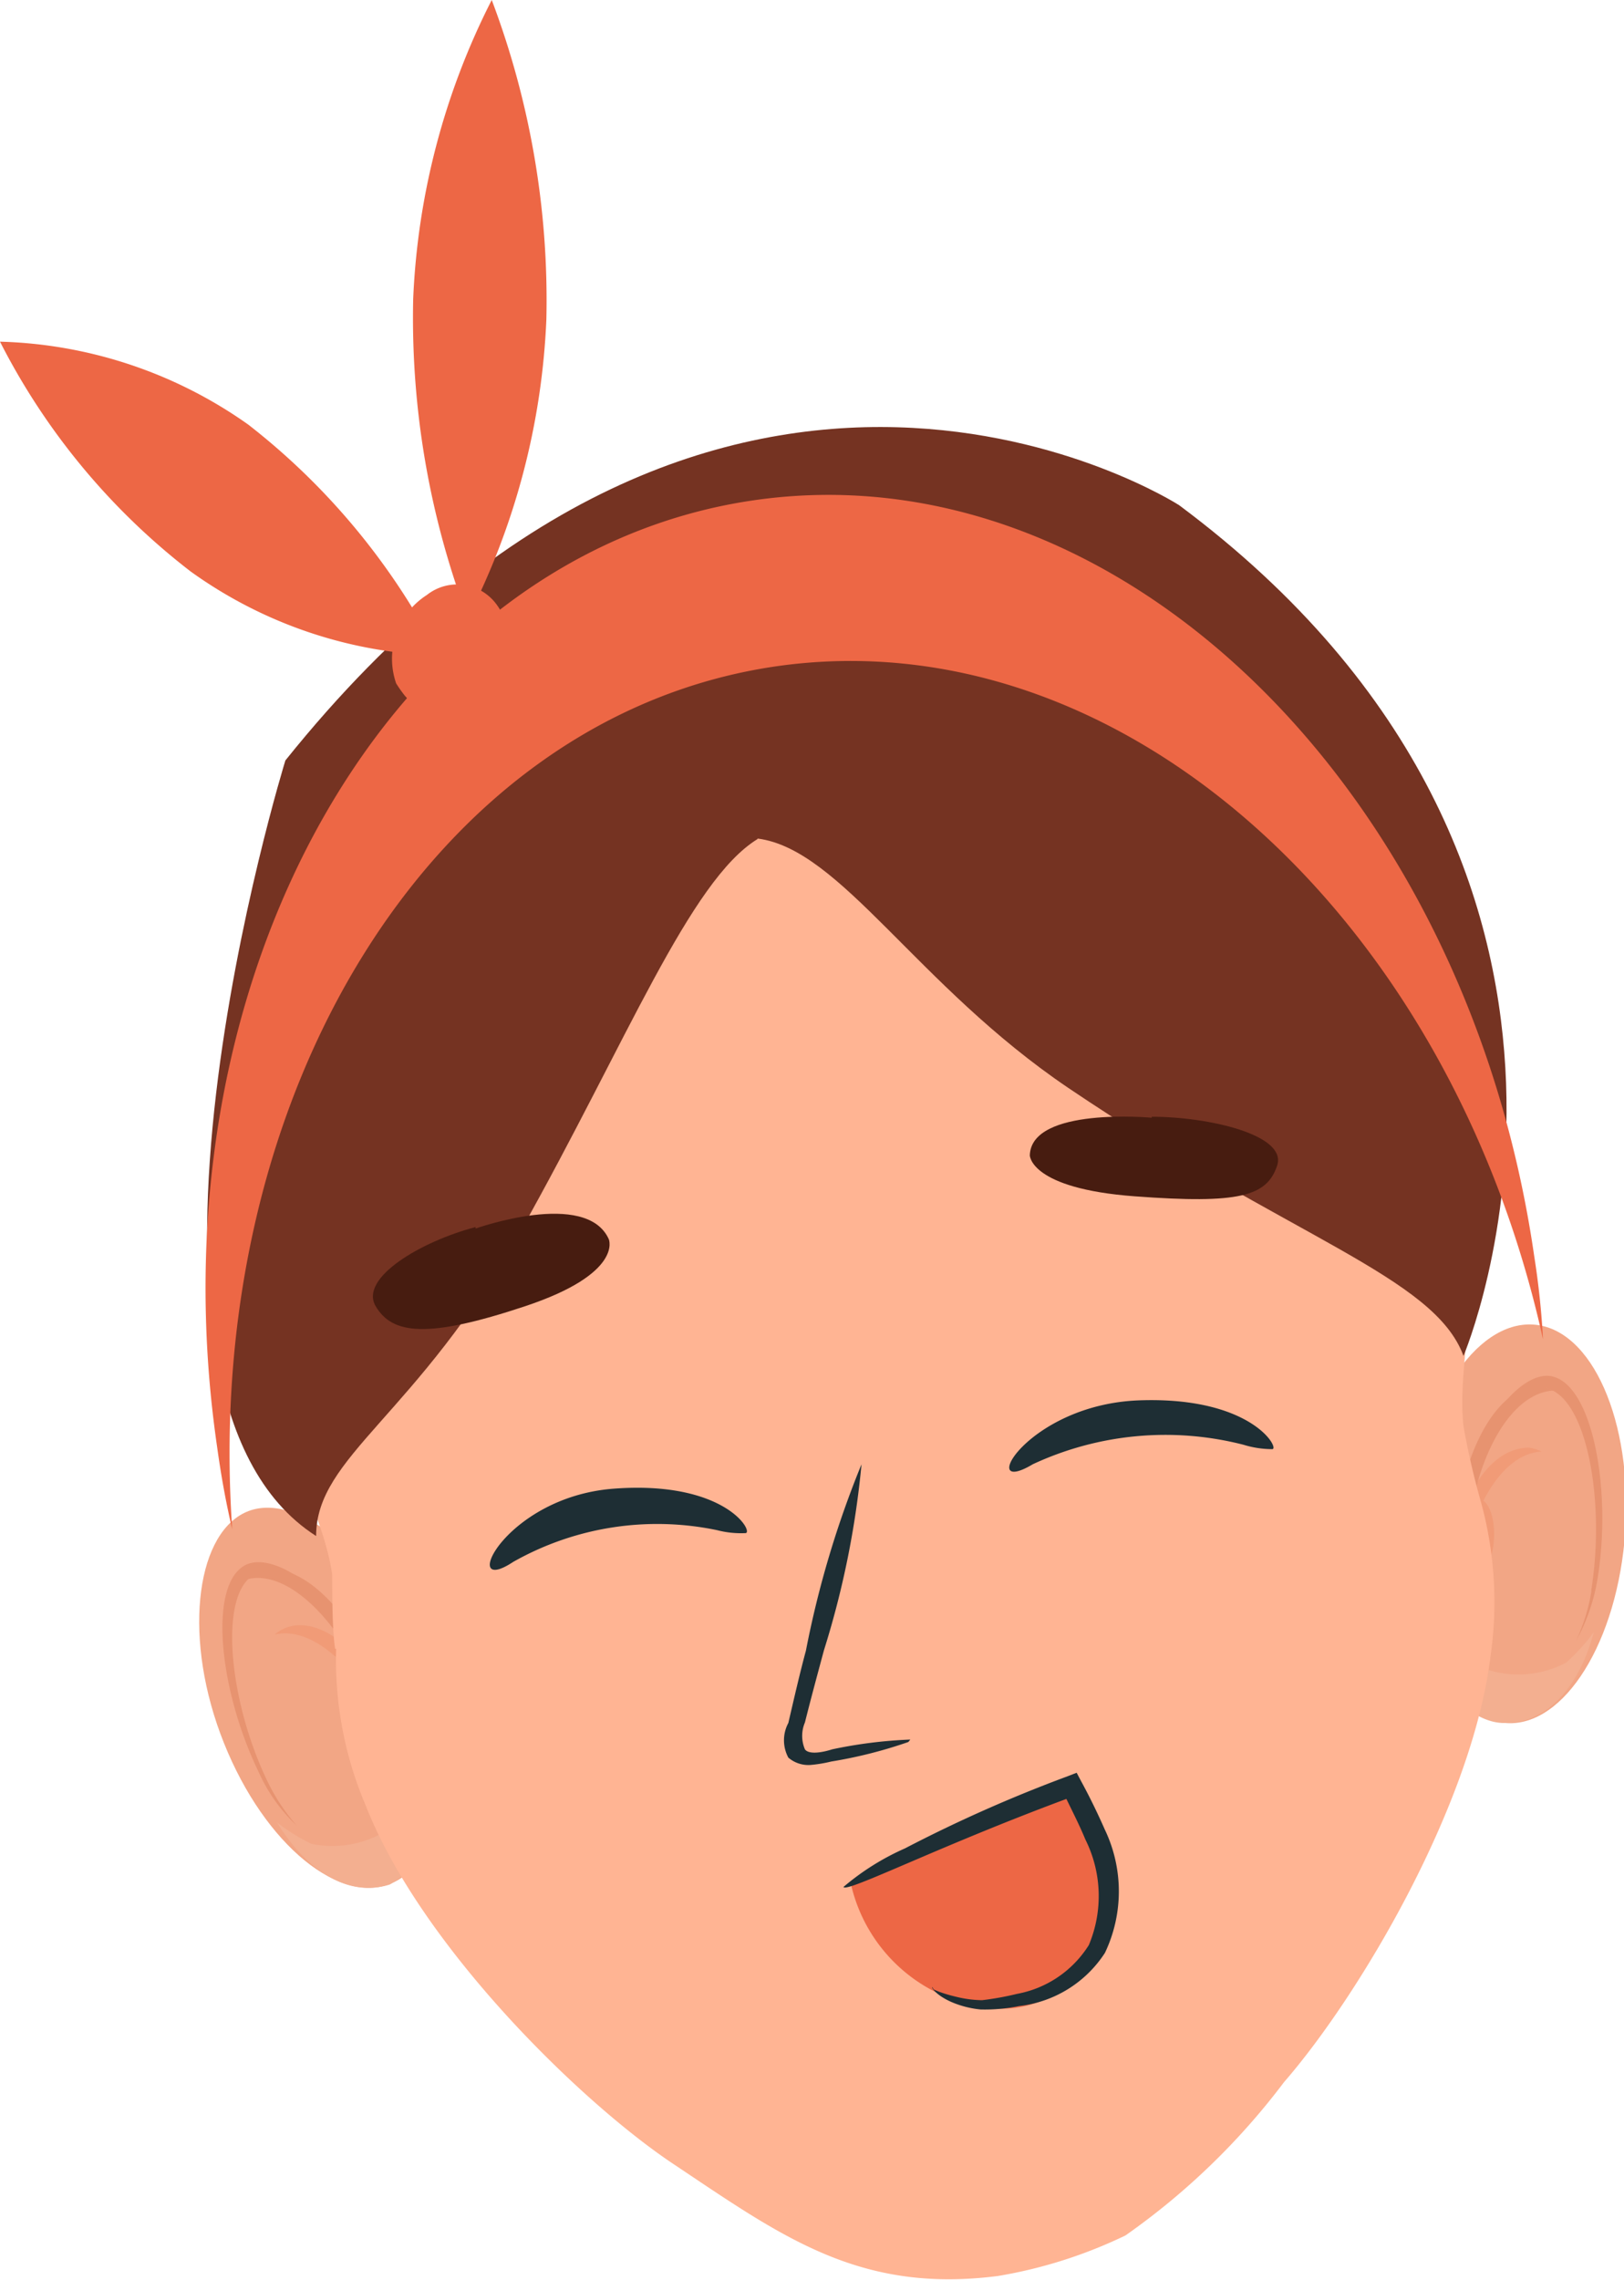
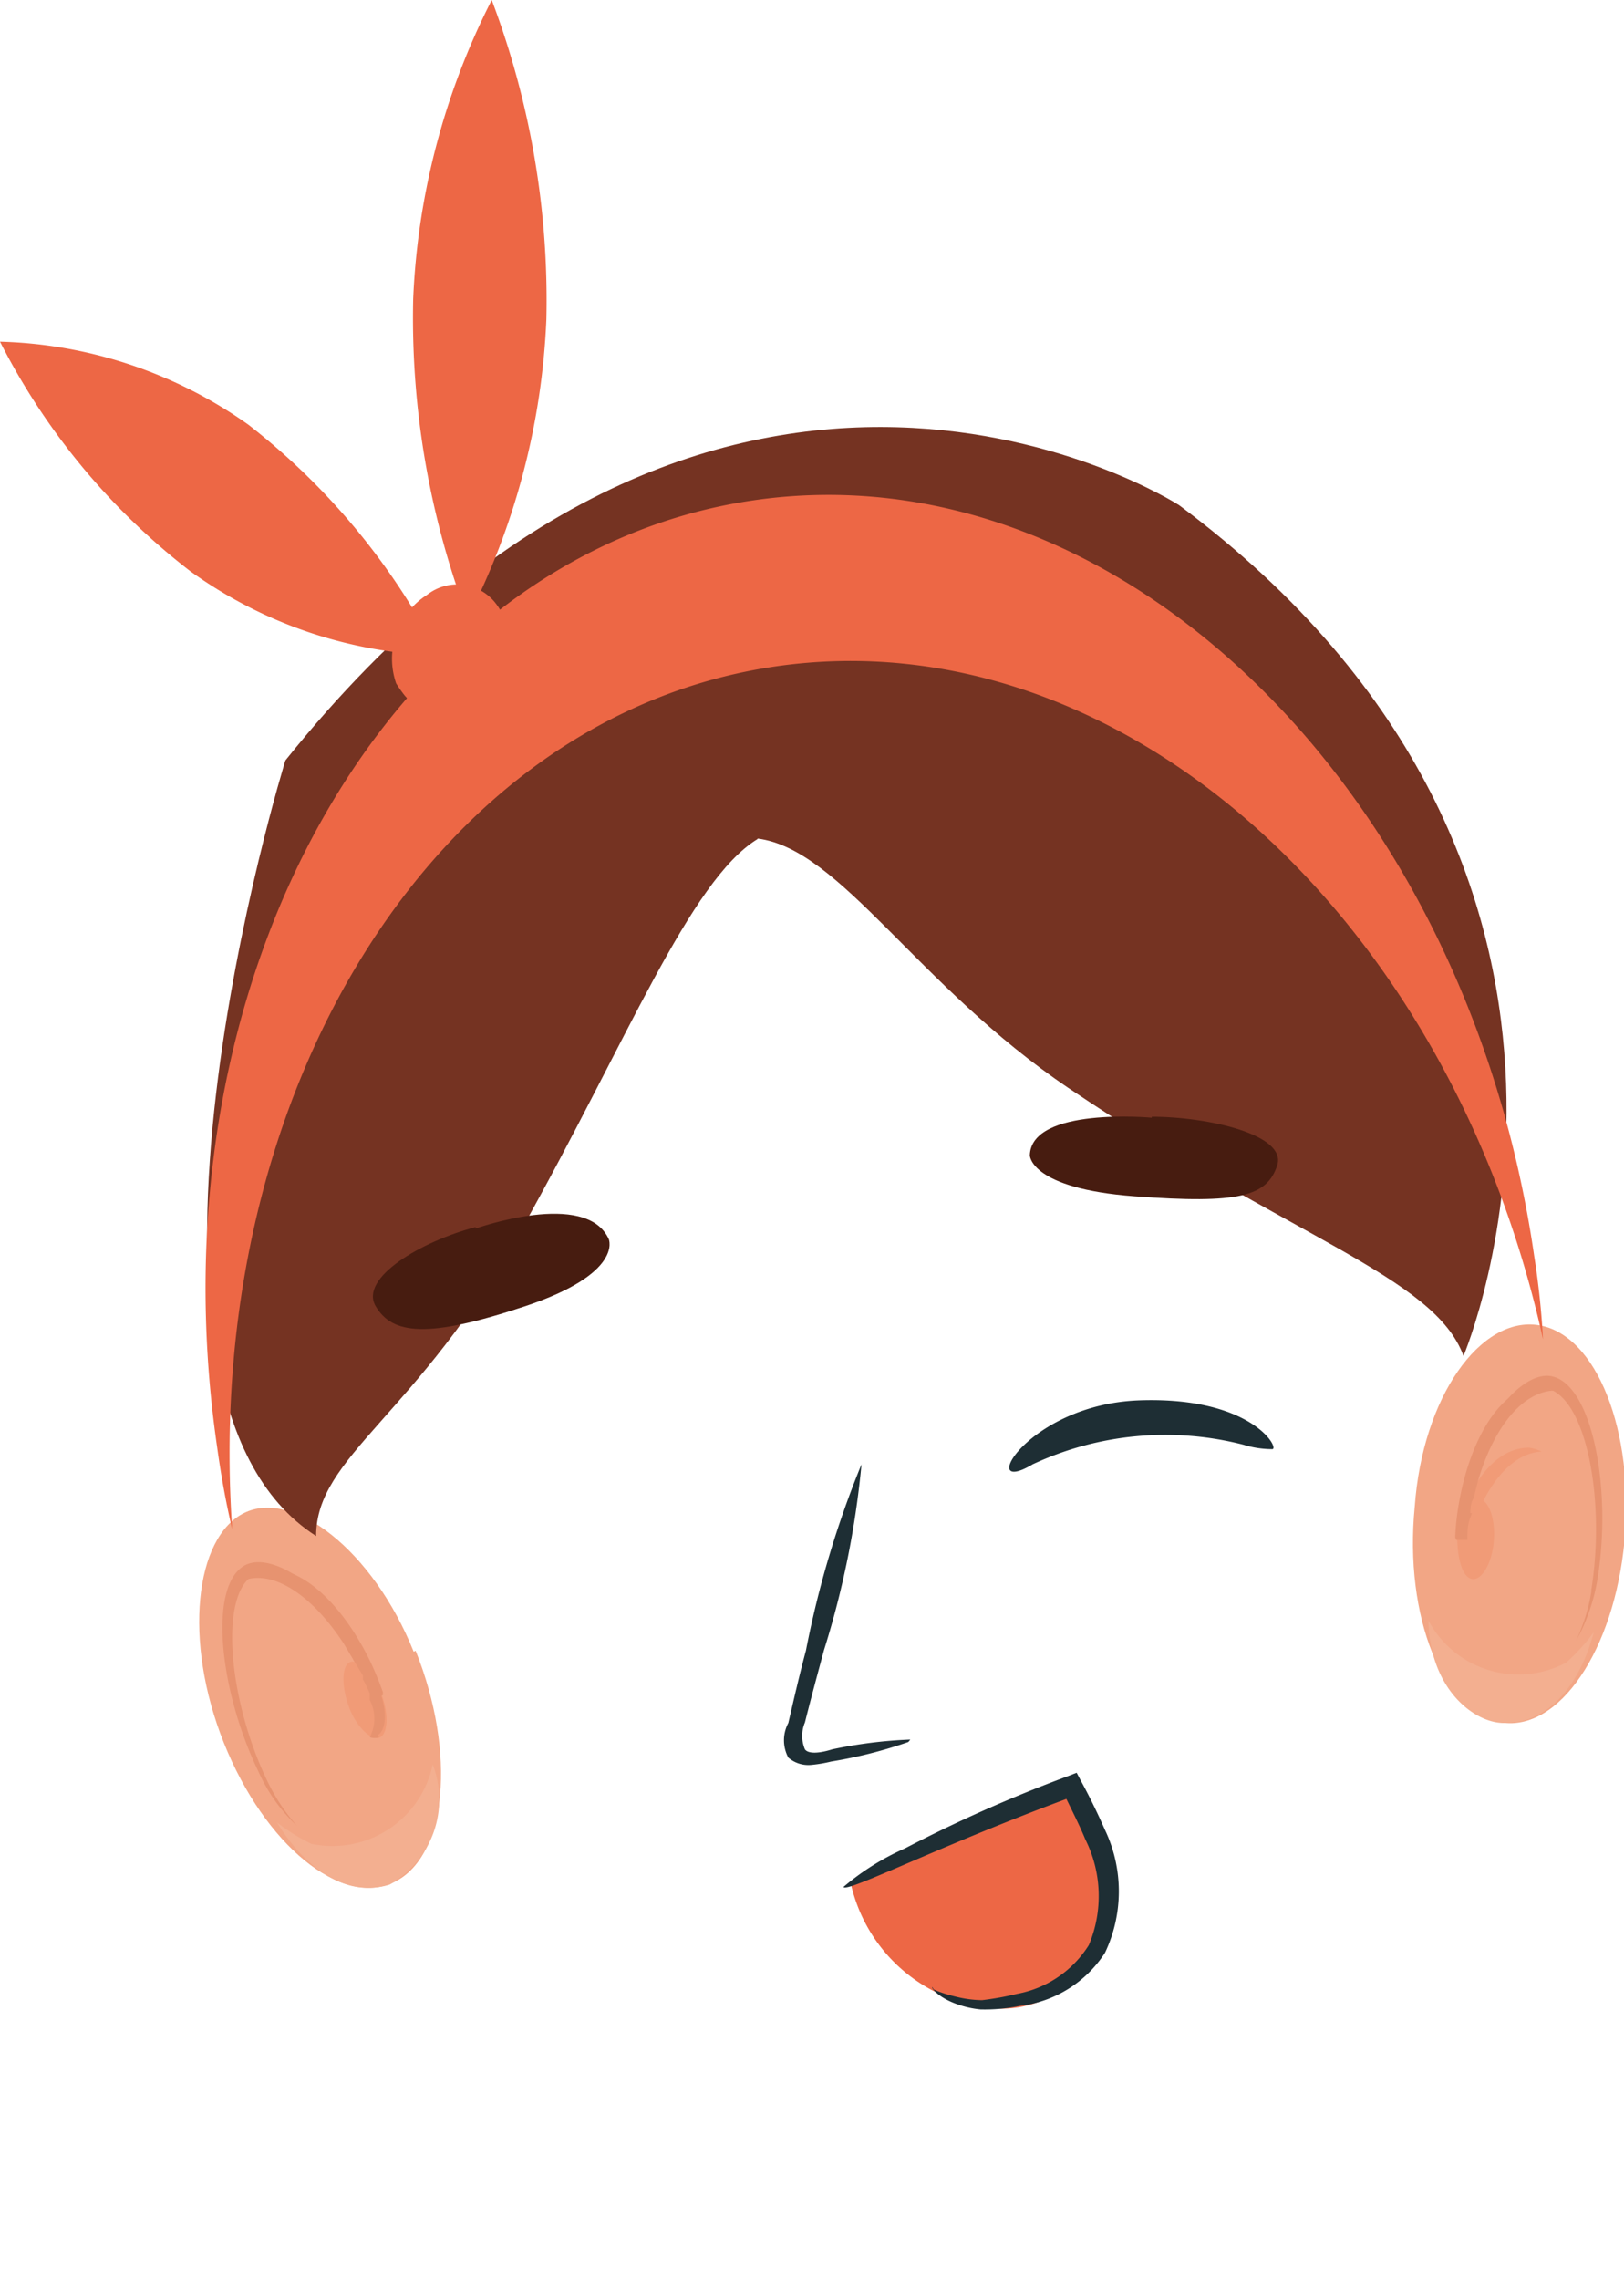
<svg xmlns="http://www.w3.org/2000/svg" viewBox="0 0 33.29 46.71">
  <g id="Layer_2" data-name="Layer 2">
    <g id="Layer_1-2" data-name="Layer 1">
      <path id="Path_5736" data-name="Path 5736" d="M8.52,33.82c.84,2.1.64,4.22-.44,4.74s-2.65-.75-3.49-2.85S4,31.5,5,31s2.64.75,3.48,2.84" style="fill:#f2a685" />
      <path id="Path_5737" data-name="Path 5737" d="M7.8,34.66c.17.42.16.83,0,.93s-.48-.18-.64-.6-.16-.84,0-.93.48.17.64.6" style="fill:#f19b77" />
      <path id="Path_5738" data-name="Path 5738" d="M6.39,37.78a4,4,0,0,1-.71-.44c.58.95,1.43,1.55,2.31,1.27a2,2,0,0,0,.88-2.46A2.1,2.1,0,0,1,6.4,37.78h0" style="fill:#f3af90" />
-       <path id="Path_5739" data-name="Path 5739" d="M7.78,35.14a5.48,5.48,0,0,0-.31-.52c-.58-.82-1.26-1.27-1.84-1.13a.79.79,0,0,1,.23-.14c.44-.17,1,.08,1.45.6a3.9,3.9,0,0,1,.4.51,5.05,5.05,0,0,1,.07.68" style="fill:#f19b77" />
      <path id="Path_5740" data-name="Path 5740" d="M7.77,35.59a.25.25,0,0,1-.19,0,.82.82,0,0,0,0-.76l0-.14a2.44,2.44,0,0,0-.14-.28l0-.08L7.24,34c.18,0,.42.25.56.62l0,.08c.14.39.11.76-.06.85" style="fill:#e79370" />
      <path id="Path_5741" data-name="Path 5741" d="M7.85,34.73h0l-.21.09h0l-.19-.42,0-.09L7.24,34l-.19-.32c-.62-.95-1.38-1.49-2-1.32a.57.57,0,0,1,.23-.15c.71-.28,1.67.51,2.31,1.83.1.21.18.41.26.63v0" style="fill:#e79370" />
      <path id="Path_5742" data-name="Path 5742" d="M5.48,36.49c-.79-1.64-1-3.81-.28-4.22.37-.2,1,0,1.54.59-.63-.68-1.32-1-1.72-.79-.76.42-.52,2.58.28,4.23a3.4,3.4,0,0,0,.78,1.1,4,4,0,0,1-.6-.91" style="fill:#e79370" />
      <path id="Path_5743" data-name="Path 5743" d="M29,30.87c-.22,2.25.58,4.23,1.77,4.42s2.32-1.48,2.53-3.72-.57-4.23-1.76-4.42S29.16,28.62,29,30.87" style="fill:#f2a685" />
      <path id="Path_5744" data-name="Path 5744" d="M29.87,31.46c0,.46.1.85.3.89s.41-.31.45-.76-.09-.85-.3-.88-.4.3-.45.75" style="fill:#f19b77" />
      <path id="Path_5745" data-name="Path 5745" d="M32.12,34.05a4,4,0,0,0,.55-.61c-.28,1.07-.94,1.89-1.85,1.86-.59,0-1.51-.68-1.54-2.1a2.09,2.09,0,0,0,2.83.86h0" style="fill:#f3af90" />
      <path id="Path_5746" data-name="Path 5746" d="M30,31.92a5.5,5.5,0,0,1,.16-.58c.32-.95.84-1.57,1.44-1.6a.79.79,0,0,0-.26-.08c-.47,0-.91.35-1.22,1a3.75,3.75,0,0,0-.24.6c0,.23.07.45.12.67" style="fill:#f19b77" />
-       <path id="Path_5747" data-name="Path 5747" d="M30.17,32.35a.24.24,0,0,0,.18-.07c-.15-.07-.26-.36-.25-.71v-.15a1.55,1.55,0,0,1,.06-.31.44.44,0,0,1,0-.1c0-.1,0-.2.06-.3-.17.06-.33.36-.37.75v.09c0,.41.11.76.3.8" style="fill:#e79370" />
      <path id="Path_5748" data-name="Path 5748" d="M29.85,31.55h0l.23,0h0c0-.16,0-.31.06-.46s0-.06,0-.1,0-.2.07-.3l.09-.36c.32-1.08.9-1.81,1.55-1.84a1.12,1.12,0,0,0-.26-.08c-.76-.06-1.45,1-1.69,2.42a5.08,5.08,0,0,0-.07.67v0" style="fill:#e79370" />
      <path id="Path_5749" data-name="Path 5749" d="M32.62,32.57c.29-1.81-.09-3.95-.93-4.13-.41-.1-.91.31-1.3,1,.41-.83,1-1.34,1.43-1.24.83.19,1.22,2.33.93,4.13a3.89,3.89,0,0,1-.44,1.28,3.78,3.78,0,0,0,.31-1" style="fill:#e79370" />
-       <path id="Path_5750" data-name="Path 5750" d="M6.89,33.78A7.63,7.63,0,0,0,7.5,37c1.12,2.84,4.33,6,6.25,7.3C16,45.8,17.59,47,20.46,46.63a9.69,9.69,0,0,0,2.61-.83,14.46,14.46,0,0,0,3.25-3.14c1.54-1.77,3.85-5.66,4.23-8.7a7.75,7.75,0,0,0-.21-3.25A15.24,15.24,0,0,1,30,29.22c-.11-1,.19-2.07.06-3-1.18-8.58-5.37-11.69-14-11C8.12,16.86,5.05,21,6,29.35c.11,1,.66,1.88.81,2.91,0,.37,0,1.16.06,1.52" style="fill:#ffb493" />
-       <path id="Path_5765" data-name="Path 5765" d="M10.52,32a6,6,0,0,1,4.18-.65,1.94,1.94,0,0,0,.59.06c.15-.05-.46-1.08-2.71-.91S9.39,32.75,10.52,32" style="fill:#1e2e34" />
      <path id="Path_5766" data-name="Path 5766" d="M21.17,30a6.44,6.44,0,0,1,4.32-.4,2,2,0,0,0,.59.09c.16,0-.41-1.08-2.72-1S20,30.7,21.17,30" style="fill:#1e2e34" />
      <path id="Path_5767" data-name="Path 5767" d="M18.62,35.69a9.38,9.38,0,0,1-1.58.4,2.83,2.83,0,0,1-.42.07.63.63,0,0,1-.46-.15.75.75,0,0,1,0-.71c.11-.47.23-1,.36-1.48A20.25,20.25,0,0,1,17.66,30a18.4,18.4,0,0,1-.77,3.81c-.14.52-.27,1-.39,1.48a.7.7,0,0,0,0,.55c.07.1.31.08.56,0a9.46,9.46,0,0,1,1.6-.2" style="fill:#1e2e34" />
      <path id="Path_5768" data-name="Path 5768" d="M22,36.63c-1.21.47-3.4,1.39-4.55,2a3.29,3.29,0,0,0,2.83,2.51,2.17,2.17,0,0,0,1-.12,2.63,2.63,0,0,0,1.62-2A4.19,4.19,0,0,0,22,36.63" style="fill:#ed6745" />
      <path id="Path_5769" data-name="Path 5769" d="M19.14,40.76s.16.08.46.15a2.33,2.33,0,0,0,.53.07,6,6,0,0,0,.72-.13,2.21,2.21,0,0,0,1.47-1,2.59,2.59,0,0,0-.07-2.16c-.14-.34-.31-.66-.47-1l.26.1c-2.73,1-4.69,2-4.75,1.87a5.14,5.14,0,0,1,1.26-.79,29.24,29.24,0,0,1,3.34-1.48l.18-.07.09.17c.18.33.34.66.49,1a2.93,2.93,0,0,1,0,2.52,2.42,2.42,0,0,1-1.76,1.09,3.52,3.52,0,0,1-.79.07,2,2,0,0,1-.59-.15c-.3-.13-.42-.29-.4-.31" style="fill:#1e2e34" />
      <path id="Path_5770" data-name="Path 5770" d="M15.53,17.18c1.71.22,3.25,3,6.37,5.11,4.56,3.08,7.5,3.86,8.1,5.49,0,0,4.23-9.94-5.83-17.43,0,0-9.31-6-18.32,5.23,0,0-4,12.93.63,15.89,0-1.64,2.06-2.45,4.21-6.28s3.45-7.15,4.84-8" style="fill:#753322" />
      <path id="Path_5771" data-name="Path 5771" d="M15.92,13.65c7-1,13.78,5.06,15.71,13.79a16.63,16.63,0,0,0-.18-1.7c-1.39-9.63-8.56-16.57-16-15.49S3.05,20,4.45,29.64c.08.58.18,1.14.31,1.69C4.14,22.4,8.9,14.66,15.92,13.65" style="fill:#ed6745" />
      <path id="Path_5772" data-name="Path 5772" d="M10.31,12.59a1.54,1.54,0,0,1-.63,1.81,1,1,0,0,1-1.43-.21A2.53,2.53,0,0,1,8.12,14a1.55,1.55,0,0,1,.63-1.81,1,1,0,0,1,1.44.21.94.94,0,0,1,.12.22" style="fill:#ed6745" />
      <path id="Path_5773" data-name="Path 5773" d="M5.09,8.7A14.11,14.11,0,0,1,9,13.43a9.15,9.15,0,0,1-5.09-1.72A13.89,13.89,0,0,1,0,7,9.23,9.23,0,0,1,5.09,8.7" style="fill:#ed6745" />
      <path id="Path_5774" data-name="Path 5774" d="M8.47,6.12a17.36,17.36,0,0,0,1.12,6.54A14.81,14.81,0,0,0,11.2,6.54,17.39,17.39,0,0,0,10.08,0,14.85,14.85,0,0,0,8.47,6.12" style="fill:#ed6745" />
      <path id="Path_5775" data-name="Path 5775" d="M23.61,22.9s-2.47-.23-2.5.77c0,0,0,.68,2.15.84s2.71,0,2.92-.63-1.41-1-2.57-1" style="fill:#471c10" />
      <path id="Path_5776" data-name="Path 5776" d="M9.75,25.17s2.27-.81,2.73.22c0,0,.3.7-1.71,1.37s-2.73.58-3.07,0,.94-1.33,2.05-1.62" style="fill:#471c10" />
    </g>
  </g>
</svg>